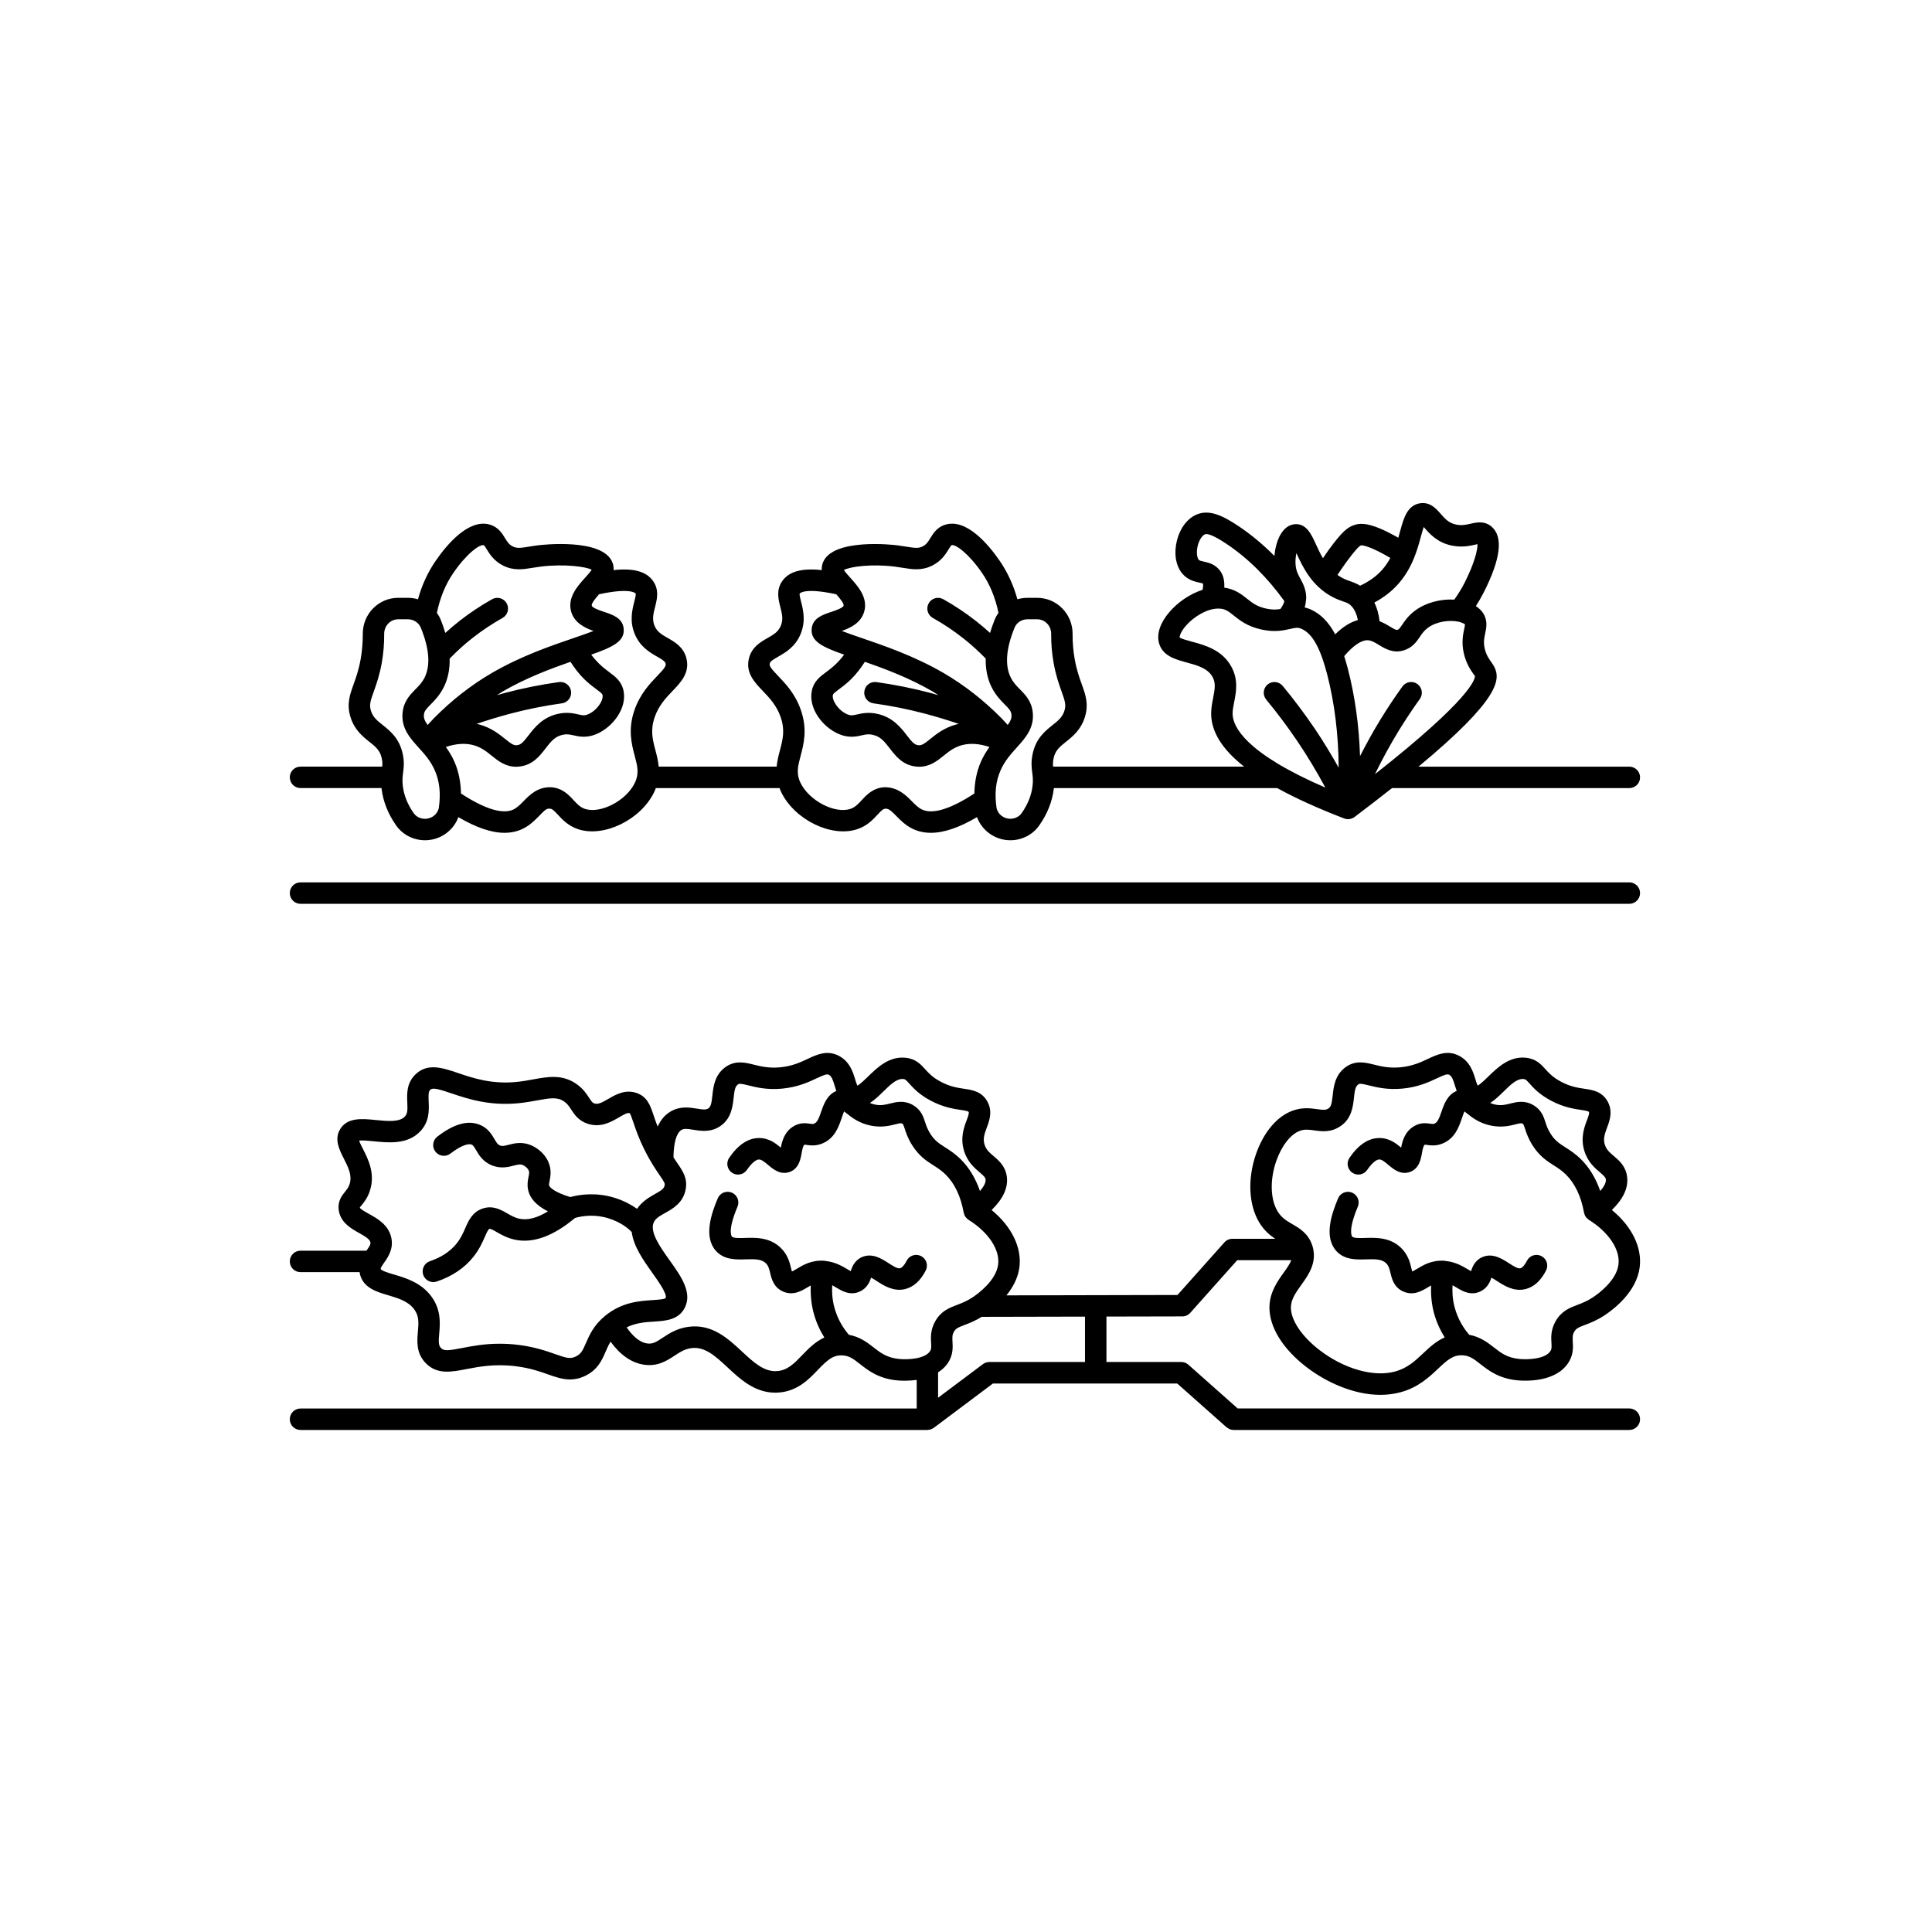
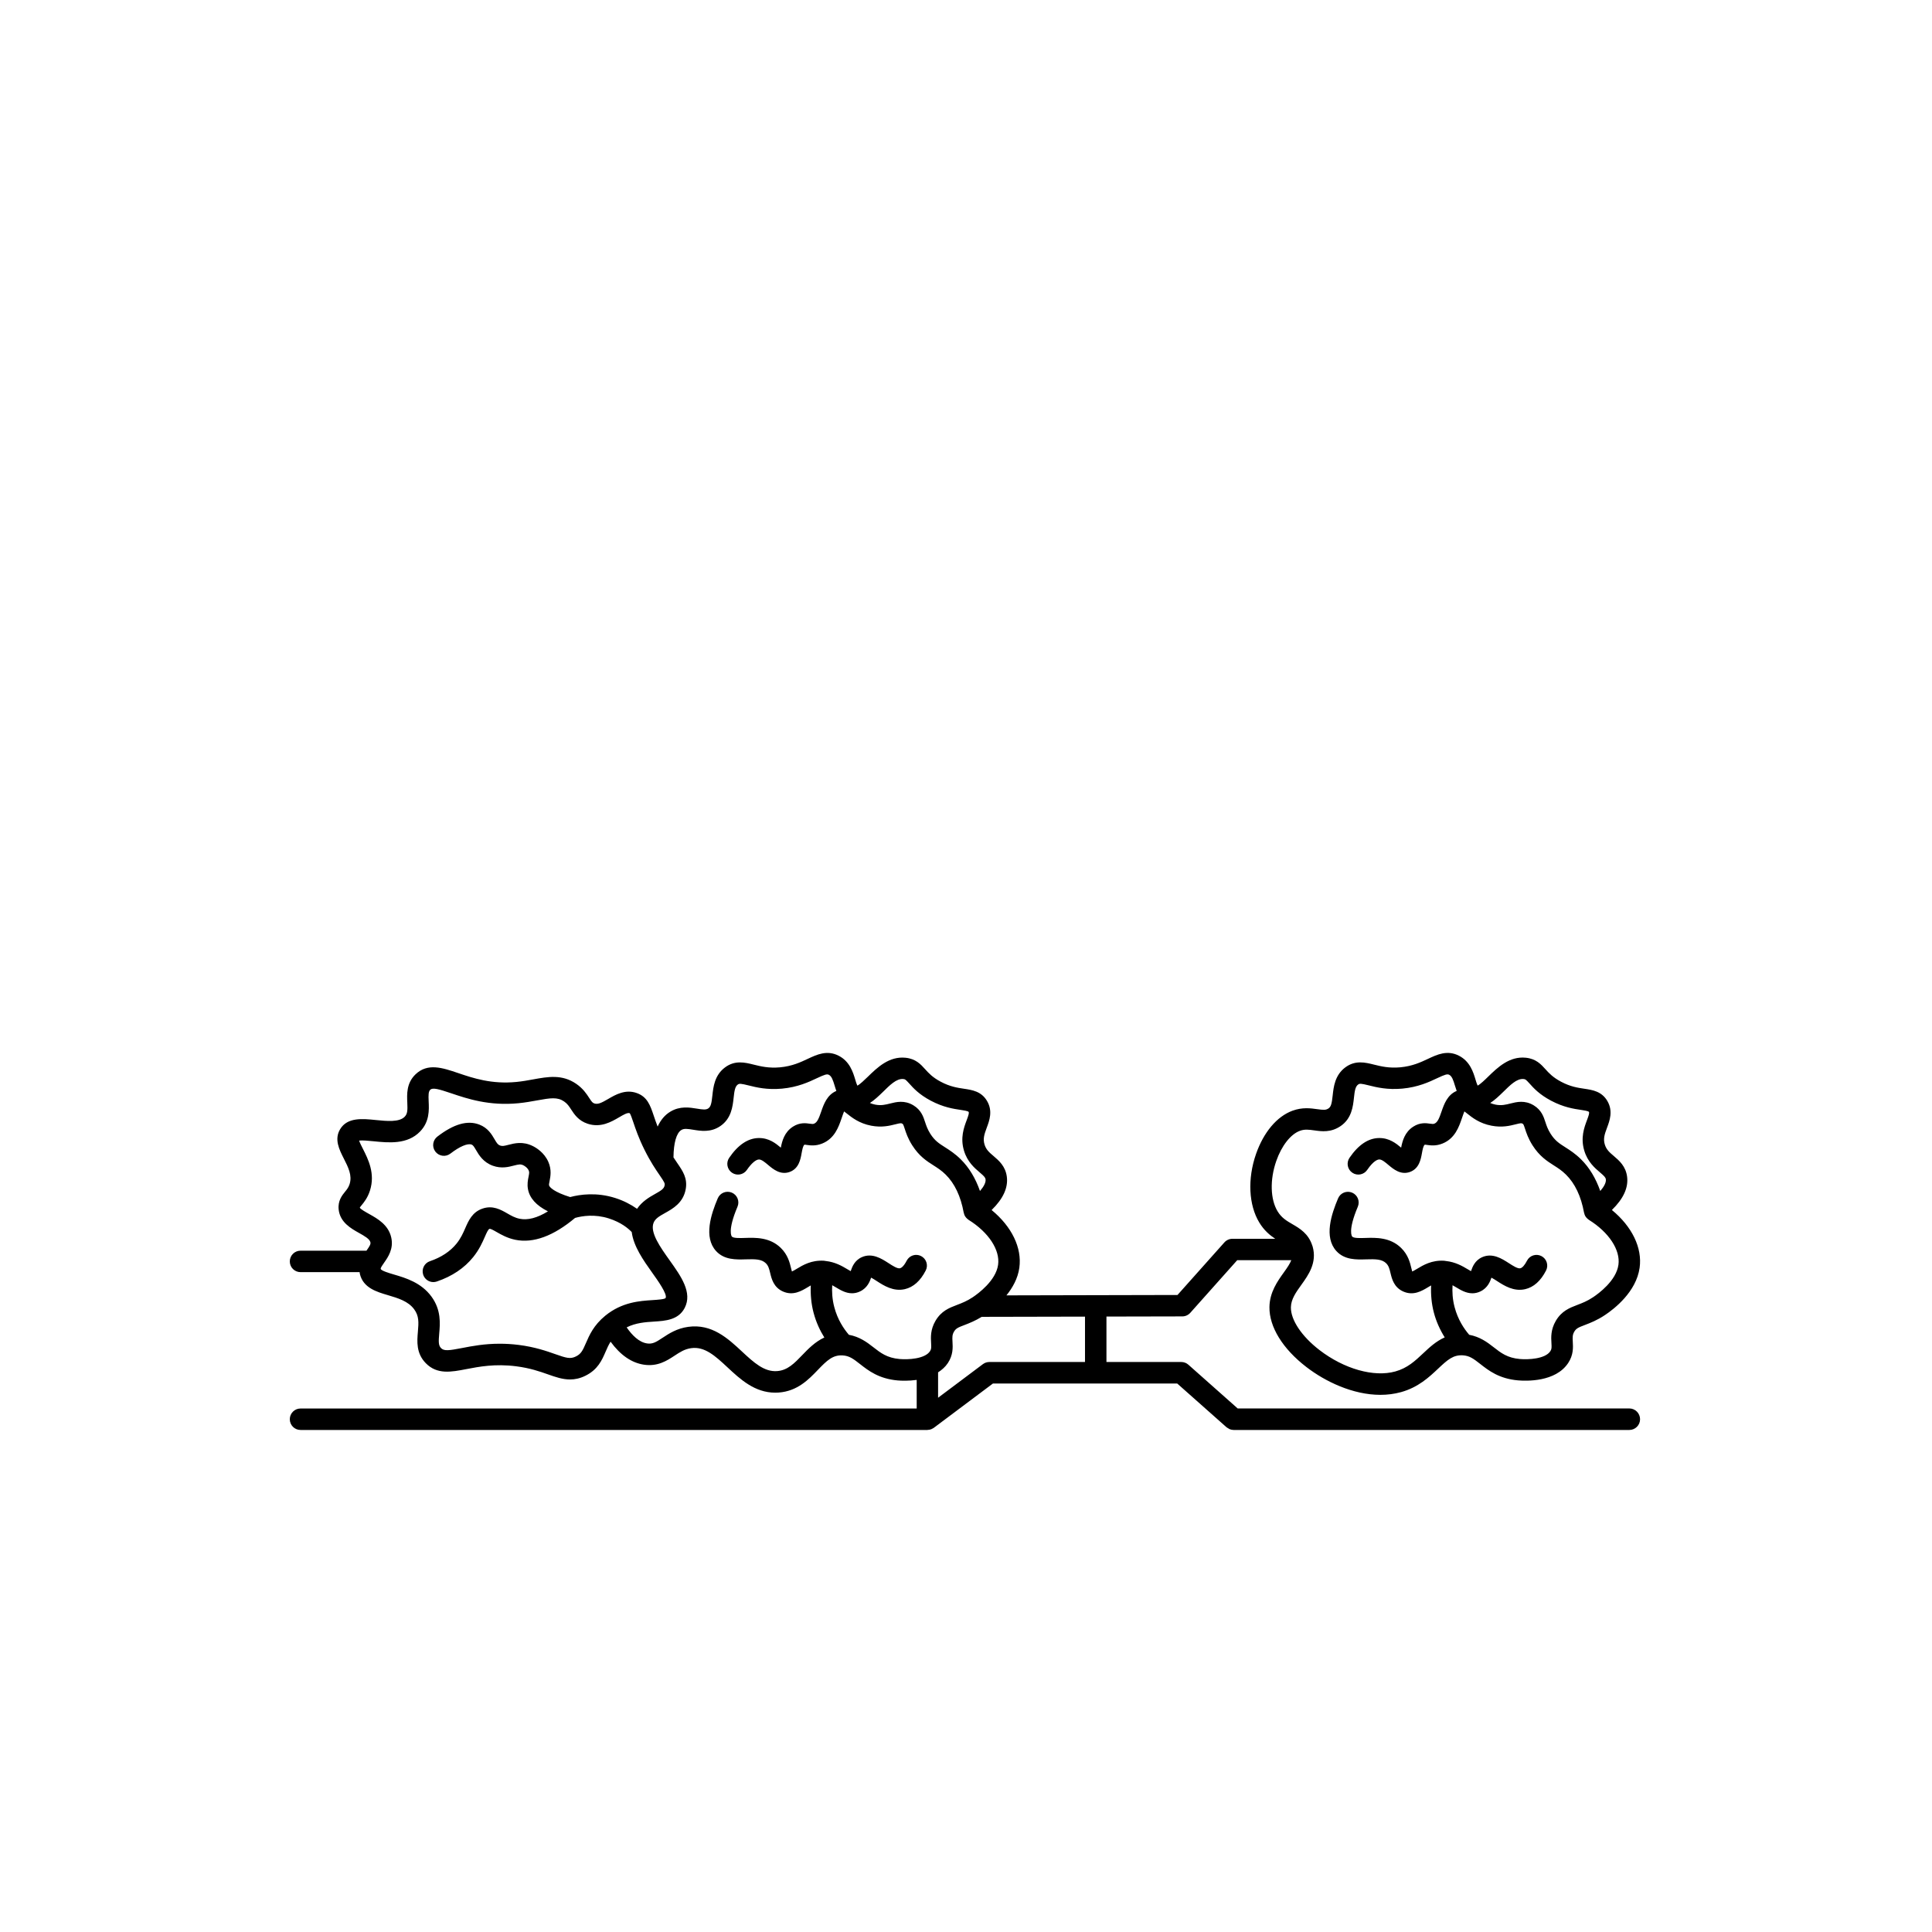
<svg xmlns="http://www.w3.org/2000/svg" width="500" zoomAndPan="magnify" viewBox="0 0 375 375" height="500" preserveAspectRatio="xMidYMid meet" version="1.0">
  <defs>
    <clipPath id="820c6e68ed">
-       <path d="M 56.25 97 L 318.75 97 L 318.75 164 L 56.25 164 Z M 56.25 97 " clip-rule="nonzero" />
-     </clipPath>
+       </clipPath>
    <clipPath id="94430f10c2">
-       <path d="M 56.25 171 L 318.75 171 L 318.75 176 L 56.25 176 Z M 56.25 171 " clip-rule="nonzero" />
-     </clipPath>
+       </clipPath>
    <clipPath id="02ee9e7f27">
      <path d="M 56.25 204 L 318.75 204 L 318.75 278 L 56.25 278 Z M 56.25 204 " clip-rule="nonzero" />
    </clipPath>
  </defs>
  <g clip-path="url(#820c6e68ed)">
    <path fill="#000000" d="M 58.328 152.965 L 74.051 152.965 C 74.055 153.008 74.055 153.043 74.062 153.09 C 74.363 155.574 75.316 157.98 76.906 160.242 C 78.164 162.023 80.254 163.094 82.496 163.094 C 85.441 163.094 88.012 161.234 88.969 158.605 C 92.41 160.629 95.383 161.648 97.918 161.648 C 99.242 161.648 100.445 161.375 101.543 160.832 C 102.871 160.172 103.801 159.227 104.621 158.395 C 105.629 157.371 106.066 156.863 106.691 156.965 C 107.152 156.973 107.426 157.207 108.285 158.137 C 109.125 159.047 110.277 160.297 112.199 160.941 C 117.207 162.617 124.387 159.121 126.977 153.742 C 127.105 153.48 127.195 153.223 127.293 152.969 L 151.312 152.969 C 151.41 153.223 151.5 153.48 151.629 153.742 C 154.219 159.121 161.398 162.621 166.406 160.941 C 168.328 160.297 169.48 159.047 170.32 158.137 C 171.176 157.211 171.453 156.973 171.914 156.965 C 171.922 156.965 171.93 156.965 171.938 156.965 C 172.52 156.965 172.992 157.383 173.984 158.395 C 174.805 159.227 175.734 160.172 177.066 160.832 C 178.16 161.375 179.363 161.648 180.688 161.648 C 183.223 161.648 186.195 160.629 189.637 158.605 C 190.594 161.234 193.164 163.094 196.105 163.094 C 198.348 163.094 200.441 162.027 201.699 160.242 C 203.289 157.98 204.246 155.578 204.543 153.09 C 204.551 153.047 204.547 153.012 204.555 152.969 L 247.91 152.969 C 251.48 154.938 255.793 156.898 260.891 158.859 C 260.891 158.859 260.895 158.859 260.895 158.859 C 260.898 158.863 260.906 158.863 260.91 158.867 C 260.957 158.887 261.008 158.879 261.055 158.895 C 261.094 158.906 261.121 158.934 261.16 158.945 C 261.316 158.984 261.48 159 261.641 159.004 C 261.645 159.004 261.652 159.008 261.656 159.008 C 261.691 159.008 261.73 158.992 261.766 158.988 C 261.93 158.98 262.09 158.965 262.242 158.918 C 262.262 158.914 262.273 158.906 262.289 158.902 C 262.352 158.887 262.402 158.848 262.461 158.824 C 262.465 158.824 262.465 158.82 262.469 158.82 C 262.57 158.777 262.672 158.746 262.766 158.684 C 262.77 158.68 262.773 158.676 262.777 158.672 C 262.809 158.652 262.832 158.633 262.859 158.613 C 262.875 158.602 262.895 158.598 262.906 158.586 C 265.574 156.57 267.996 154.703 270.188 152.969 L 316.254 152.969 C 317.402 152.969 318.336 152.035 318.336 150.887 C 318.336 149.738 317.402 148.805 316.254 148.805 L 275.332 148.805 C 291.027 135.766 291.301 131.93 290.043 129.441 C 289.914 129.188 289.715 128.887 289.465 128.527 C 289.012 127.891 288.449 127.098 288.172 125.844 C 287.906 124.621 288.086 123.801 288.277 122.926 C 288.496 121.902 288.805 120.496 287.906 119.062 C 287.559 118.504 287.062 118.039 286.469 117.645 C 287.02 116.777 287.535 115.891 287.996 114.98 C 291.273 108.523 291.801 104.246 289.559 102.266 C 288.16 101.027 286.586 101.391 285.438 101.656 C 284.527 101.859 283.672 102.055 282.523 101.797 C 281.164 101.488 280.422 100.637 279.637 99.734 C 278.762 98.734 277.574 97.371 275.602 97.688 C 273.129 98.098 272.441 100.625 271.777 103.066 C 271.664 103.488 271.539 103.93 271.41 104.379 C 271.215 104.27 271.004 104.141 270.824 104.043 C 266.211 101.504 264.32 101.516 263.172 101.812 C 261.559 102.23 260.434 103.277 257.941 106.676 C 257.543 107.215 257.172 107.797 256.785 108.355 C 256.242 107.438 255.809 106.496 255.414 105.633 C 254.52 103.68 253.52 101.48 251.188 101.762 C 248.816 102.066 247.613 105.051 247.355 107.902 C 245.168 105.691 242.832 103.746 240.359 102.094 C 237.266 100.027 234.703 98.855 232.289 99.859 C 230.492 100.609 229.055 102.484 228.449 104.883 C 227.82 107.348 228.191 109.734 229.426 111.262 C 230.492 112.578 231.859 112.875 232.762 113.078 C 233.016 113.129 233.395 113.215 233.473 113.258 C 233.477 113.266 233.625 113.574 233.414 114.484 C 230.863 115.305 228.539 116.984 227.012 118.758 C 225.215 120.844 224.484 122.98 224.949 124.773 C 225.609 127.305 228.125 127.984 230.344 128.59 C 232.344 129.133 234.414 129.695 235.348 131.383 C 235.996 132.555 235.816 133.695 235.473 135.453 C 235.277 136.434 235.082 137.449 235.086 138.559 C 235.109 142.043 237.223 145.445 241.48 148.801 L 204.41 148.801 C 204.363 148.289 204.363 147.82 204.508 147.156 C 204.844 145.629 205.707 144.941 206.898 143.988 C 208.199 142.949 209.82 141.66 210.586 139.152 C 211.344 136.656 210.711 134.879 209.969 132.816 C 209.504 131.527 208.977 130.066 208.605 127.965 C 208.316 126.367 208.176 124.719 208.191 123.07 C 208.203 121.172 207.48 119.391 206.156 118.059 C 204.867 116.758 203.145 116.039 201.309 116.039 L 199.43 116.039 C 198.754 116.039 198.098 116.141 197.477 116.32 C 196.719 113.562 195.547 111.031 193.977 108.762 C 191.828 105.656 187.605 100.625 183.523 101.828 C 181.883 102.309 181.133 103.539 180.582 104.438 C 180.141 105.16 179.824 105.68 179.09 106.055 C 178.27 106.469 177.562 106.375 175.887 106.102 C 175.359 106.016 174.793 105.926 174.164 105.844 C 173.648 105.777 161.578 104.344 159.719 109.215 C 159.531 109.711 159.48 110.191 159.508 110.656 C 155.508 110.23 153.059 110.953 151.77 112.879 C 150.633 114.582 151.09 116.379 151.461 117.824 C 151.785 119.102 152.066 120.203 151.57 121.426 C 151.105 122.582 150.285 123.098 148.98 123.844 C 147.602 124.629 145.891 125.605 145.355 127.852 C 144.703 130.609 146.477 132.457 148.039 134.09 C 149.309 135.414 150.746 136.91 151.535 139.215 C 152.406 141.77 151.93 143.559 151.383 145.641 C 151.121 146.625 150.855 147.676 150.746 148.801 L 127.855 148.801 C 127.75 147.676 127.484 146.625 127.223 145.641 C 126.672 143.559 126.199 141.77 127.07 139.215 C 127.859 136.91 129.293 135.41 130.566 134.09 C 132.129 132.457 133.902 130.609 133.25 127.852 C 132.715 125.605 131.004 124.629 129.625 123.844 C 128.32 123.102 127.5 122.582 127.035 121.426 C 126.539 120.203 126.82 119.102 127.145 117.824 C 127.516 116.379 127.973 114.582 126.832 112.879 C 125.547 110.953 123.098 110.23 119.098 110.656 C 119.125 110.188 119.078 109.711 118.887 109.207 C 117.031 104.336 104.957 105.777 104.445 105.84 C 103.816 105.918 103.246 106.012 102.719 106.098 C 101.043 106.375 100.328 106.469 99.516 106.055 C 98.777 105.68 98.461 105.16 98.02 104.438 C 97.469 103.539 96.719 102.309 95.078 101.828 C 91.004 100.633 86.777 105.656 84.621 108.77 C 83.055 111.031 81.883 113.562 81.129 116.32 C 80.504 116.141 79.848 116.039 79.176 116.039 L 77.293 116.039 C 75.461 116.039 73.738 116.758 72.445 118.059 C 71.121 119.391 70.402 121.172 70.414 123.074 C 70.426 124.723 70.285 126.367 70 127.965 C 69.621 130.066 69.098 131.527 68.633 132.816 C 67.895 134.879 67.258 136.66 68.02 139.152 C 68.781 141.66 70.402 142.953 71.703 143.988 C 72.898 144.941 73.758 145.629 74.094 147.156 C 74.238 147.82 74.238 148.285 74.191 148.801 L 58.328 148.801 C 57.18 148.801 56.25 149.734 56.25 150.883 C 56.25 152.031 57.18 152.965 58.328 152.965 Z M 266.875 150.27 C 268.316 147.324 269.883 144.449 271.59 141.676 C 272.848 139.637 274.191 137.617 275.586 135.672 C 276.258 134.738 276.047 133.438 275.113 132.766 C 274.18 132.094 272.883 132.309 272.211 133.242 C 270.754 135.266 269.352 137.371 268.047 139.492 C 266.594 141.848 265.246 144.281 263.98 146.762 C 263.789 140.852 263.008 135.191 261.629 129.852 C 261.398 128.961 261.156 128.141 260.91 127.359 C 262.672 125.266 264.309 124.176 265.566 124.277 C 266.258 124.336 266.902 124.727 267.645 125.18 C 268.824 125.898 270.438 126.891 272.492 126.227 C 274.195 125.684 274.969 124.535 275.59 123.613 C 276.027 122.961 276.406 122.402 277.172 121.84 C 278.883 120.582 281.367 120.34 282.934 120.641 C 283.91 120.828 284.312 121.16 284.355 121.188 C 284.367 121.316 284.277 121.73 284.211 122.035 C 283.988 123.066 283.648 124.625 284.109 126.734 C 284.57 128.812 285.508 130.137 286.066 130.93 C 286.172 131.082 286.293 131.219 286.281 131.184 C 286.332 131.836 285.492 135.613 266.875 150.27 Z M 275.793 104.16 C 275.953 103.562 276.152 102.828 276.344 102.289 C 276.398 102.352 276.453 102.414 276.504 102.469 C 277.465 103.574 278.922 105.246 281.602 105.855 C 283.676 106.324 285.293 105.957 286.367 105.711 C 286.496 105.68 286.641 105.648 286.777 105.617 C 286.836 106.68 286.164 109.395 284.285 113.094 C 283.711 114.238 283.02 115.328 282.281 116.383 C 279.59 116.227 276.746 116.988 274.711 118.484 C 273.363 119.473 272.66 120.52 272.145 121.285 C 271.633 122.043 271.512 122.172 271.227 122.262 C 271 122.328 270.523 122.059 269.812 121.625 C 269.234 121.273 268.559 120.883 267.777 120.582 C 267.621 119.219 267.281 118.012 266.77 116.949 C 268.547 115.996 270.102 114.809 271.375 113.375 C 274.129 110.277 275.09 106.742 275.793 104.16 Z M 261.293 109.141 C 262.84 107.031 263.797 105.949 264.211 105.844 C 264.207 105.84 265.285 105.746 268.812 107.691 C 269.137 107.871 269.496 108.078 269.863 108.297 C 269.43 109.094 268.918 109.879 268.262 110.613 C 267.133 111.883 265.688 112.902 263.988 113.684 C 263.312 113.258 262.672 113.02 262.086 112.82 C 261.602 112.648 261.145 112.492 260.578 112.195 C 260.23 112.012 259.906 111.812 259.605 111.594 C 260.164 110.766 260.715 109.93 261.293 109.141 Z M 251.629 107.355 C 251.629 107.359 251.633 107.363 251.633 107.367 C 252.793 109.898 254.547 113.727 258.648 115.879 C 259.492 116.32 260.18 116.559 260.734 116.75 C 261.457 117 261.785 117.113 262.234 117.559 C 262.898 118.215 263.328 119.164 263.555 120.355 C 262.082 120.762 260.629 121.68 259.16 123.117 C 257.863 120.699 256.312 119.137 254.344 118.262 C 253.957 118.09 253.602 118 253.246 117.91 C 253.379 117.43 253.465 116.949 253.496 116.469 C 253.5 116.441 253.5 116.418 253.504 116.395 C 253.508 116.289 253.535 116.188 253.535 116.086 C 253.539 114.414 252.906 113.254 252.398 112.32 C 251.969 111.535 251.598 110.852 251.484 109.746 C 251.398 108.914 251.48 108.066 251.629 107.355 Z M 232.664 108.645 C 232.34 108.246 232.168 107.148 232.484 105.906 C 232.754 104.84 233.328 103.938 233.887 103.707 C 234.207 103.57 235.172 103.633 238.055 105.559 C 242.246 108.359 246.016 112.113 249.297 116.68 C 249.176 117.164 248.91 117.676 248.52 118.211 C 247.758 118.336 246.926 118.383 245.773 118.129 C 243.965 117.738 243.066 117.02 242.027 116.191 C 240.934 115.316 239.676 114.348 237.629 114.059 C 237.707 112.746 237.457 111.617 236.781 110.734 C 235.828 109.484 234.516 109.195 233.652 109.008 C 233 108.863 232.789 108.797 232.664 108.645 Z M 238.988 129.371 C 237.207 126.141 233.871 125.23 231.434 124.57 C 230.543 124.328 229.203 123.965 228.977 123.727 C 228.93 123.488 229.195 122.547 230.316 121.309 C 231.75 119.723 234.227 118.125 236.469 118.125 C 236.629 118.125 236.785 118.133 236.945 118.148 C 237.902 118.254 238.43 118.645 239.434 119.445 C 240.633 120.406 242.129 121.602 244.887 122.199 C 247.441 122.754 249.164 122.359 250.418 122.074 C 251.543 121.816 251.934 121.75 252.645 122.066 C 254.734 122.996 256.258 125.719 257.602 130.898 C 259.062 136.562 259.793 142.633 259.836 149 C 258.383 146.43 256.863 143.898 255.215 141.461 C 253.27 138.594 251.172 135.793 248.973 133.133 C 248.238 132.25 246.93 132.125 246.043 132.855 C 245.16 133.59 245.039 134.902 245.77 135.789 C 247.883 138.344 249.902 141.039 251.77 143.797 C 253.75 146.715 255.574 149.762 257.254 152.875 C 241.789 146.176 239.266 141.09 239.246 138.531 C 239.242 137.84 239.395 137.07 239.555 136.254 C 239.934 134.324 240.402 131.93 238.988 129.371 Z M 110.73 128.457 C 111.535 129.699 112.414 130.867 113.453 131.871 C 114.363 132.75 115.16 133.34 115.801 133.816 C 116.715 134.5 116.898 134.672 116.949 134.898 C 117.176 135.945 115.844 137.957 114.117 138.656 C 113.43 138.938 113.082 138.859 112.254 138.668 C 111.332 138.457 110.066 138.172 108.34 138.551 C 105.297 139.211 103.734 141.246 102.59 142.73 C 101.598 144.02 101.121 144.555 100.375 144.641 C 99.719 144.719 99.234 144.387 98.047 143.43 C 96.844 142.465 95.348 141.262 93.004 140.613 C 92.836 140.57 92.668 140.543 92.5 140.508 C 94.66 139.77 96.883 139.094 99.105 138.508 C 102.371 137.645 105.727 136.977 109.062 136.516 C 110.203 136.359 111 135.309 110.84 134.168 C 110.684 133.035 109.629 132.227 108.496 132.391 C 104.988 132.875 101.477 133.582 98.047 134.484 C 97.52 134.625 96.992 134.785 96.461 134.934 C 96.836 134.699 97.199 134.434 97.582 134.211 C 102.07 131.602 106.844 129.812 110.73 128.457 Z M 167.871 128.457 C 171.762 129.812 176.535 131.602 181.027 134.215 C 181.41 134.438 181.773 134.703 182.148 134.938 C 181.621 134.789 181.09 134.629 180.562 134.488 C 177.133 133.586 173.617 132.883 170.113 132.395 C 168.949 132.234 167.922 133.039 167.77 134.176 C 167.609 135.312 168.406 136.363 169.547 136.52 C 172.883 136.98 176.238 137.648 179.504 138.512 C 181.727 139.098 183.949 139.773 186.109 140.512 C 185.941 140.547 185.773 140.574 185.605 140.617 C 183.262 141.262 181.762 142.465 180.562 143.434 C 179.371 144.395 178.898 144.723 178.234 144.645 C 177.488 144.559 177.008 144.023 176.02 142.734 C 174.875 141.25 173.312 139.215 170.273 138.555 C 168.539 138.176 167.281 138.465 166.355 138.672 C 165.527 138.859 165.18 138.941 164.492 138.66 C 162.766 137.961 161.434 135.949 161.66 134.902 C 161.711 134.672 161.895 134.504 162.809 133.82 C 163.449 133.344 164.246 132.754 165.152 131.875 C 166.191 130.867 167.07 129.699 167.871 128.457 Z M 201.312 120.203 C 202.027 120.203 202.703 120.484 203.207 120.992 C 203.746 121.531 204.035 122.258 204.031 123.039 C 204.016 124.941 204.176 126.848 204.512 128.699 C 204.949 131.141 205.562 132.848 206.055 134.223 C 206.73 136.109 206.949 136.82 206.609 137.938 C 206.219 139.207 205.418 139.844 204.312 140.73 C 202.879 141.871 201.094 143.289 200.449 146.266 C 200.09 147.891 200.234 148.996 200.359 149.973 C 200.457 150.73 200.551 151.449 200.414 152.586 C 200.195 154.383 199.484 156.148 198.297 157.836 C 197.82 158.516 197 158.922 196.105 158.922 C 194.75 158.922 193.594 157.965 193.414 156.695 C 193.035 153.973 193.285 151.645 194.184 149.578 C 194.988 147.715 196.188 146.387 197.344 145.105 C 199.02 143.246 200.75 141.328 200.465 138.344 C 200.254 136.105 198.996 134.832 197.984 133.812 C 197.309 133.133 196.672 132.484 196.18 131.492 C 195.016 129.137 195.27 125.879 196.934 121.809 C 197.328 120.848 198.332 120.199 199.43 120.199 L 201.312 120.199 Z M 173.652 109.977 C 174.223 110.047 174.742 110.133 175.219 110.211 C 177.113 110.516 178.906 110.809 180.973 109.766 C 182.758 108.859 183.586 107.508 184.133 106.609 C 184.297 106.344 184.57 105.895 184.699 105.82 C 185.441 105.598 187.957 107.371 190.566 111.137 C 192.141 113.414 193.211 116.051 193.801 118.953 C 193.527 119.352 193.273 119.77 193.086 120.234 C 192.715 121.133 192.426 122 192.172 122.852 C 191.297 122.059 190.398 121.293 189.477 120.57 C 187.473 118.996 185.324 117.559 183.09 116.305 C 182.094 115.742 180.82 116.098 180.258 117.102 C 179.695 118.105 180.055 119.375 181.055 119.938 C 183.102 121.086 185.074 122.398 186.91 123.844 C 188.469 125.066 189.938 126.41 191.328 127.828 C 191.281 129.859 191.645 131.707 192.449 133.336 C 193.242 134.938 194.23 135.938 195.027 136.742 C 195.953 137.676 196.258 138.039 196.324 138.738 C 196.391 139.414 196.121 140.004 195.598 140.715 C 195.234 140.324 194.883 139.918 194.512 139.543 C 194.461 139.484 194.414 139.43 194.355 139.375 C 190.945 135.93 187.184 132.98 183.121 130.613 C 177.473 127.332 171.555 125.309 167.23 123.832 C 165.969 123.398 164.535 122.91 163.398 122.469 C 165.082 121.871 167.133 120.906 167.754 118.676 C 168.496 115.977 166.508 113.77 165.055 112.156 C 164.648 111.703 164.074 111.066 163.797 110.641 C 165.039 109.961 169.227 109.426 173.652 109.977 Z M 151.043 131.211 C 149.715 129.824 149.289 129.285 149.402 128.816 C 149.508 128.375 149.961 128.078 151.039 127.461 C 152.457 126.652 154.402 125.547 155.43 122.988 C 156.43 120.496 155.887 118.359 155.492 116.801 C 155.359 116.297 155.121 115.359 155.227 115.195 C 155.238 115.184 156.129 114.008 162.32 115.348 C 162.996 116.113 163.855 117.148 163.738 117.566 C 163.613 118.02 162.055 118.535 161.305 118.785 C 159.727 119.309 157.762 119.957 157.551 121.992 C 157.297 124.461 159.586 125.574 163.844 127.07 C 163.359 127.723 162.832 128.324 162.258 128.879 C 161.539 129.57 160.891 130.051 160.316 130.48 C 159.164 131.336 157.973 132.223 157.586 134.02 C 156.832 137.504 159.734 141.223 162.918 142.516 C 164.812 143.289 166.234 142.965 167.27 142.73 C 168.008 142.562 168.543 142.438 169.379 142.625 C 170.859 142.945 171.609 143.84 172.715 145.277 C 173.812 146.707 175.18 148.484 177.742 148.781 C 177.98 148.812 178.211 148.824 178.434 148.824 C 180.5 148.824 181.906 147.691 183.16 146.684 C 184.199 145.848 185.188 145.055 186.695 144.637 C 188.293 144.203 190.094 144.336 192.055 144.992 C 191.441 145.848 190.848 146.801 190.359 147.93 C 189.559 149.785 189.168 151.832 189.121 154.016 C 184.504 157.047 180.969 158.133 178.91 157.105 C 178.203 156.754 177.59 156.133 176.941 155.473 C 175.75 154.262 174.262 152.848 171.82 152.801 C 169.527 152.852 168.219 154.273 167.258 155.312 C 166.578 156.051 165.988 156.691 165.082 156.996 C 162.047 158.016 157.047 155.418 155.371 151.938 C 154.496 150.117 154.875 148.688 155.398 146.711 C 156 144.441 156.746 141.617 155.465 137.871 C 154.383 134.695 152.453 132.68 151.043 131.211 Z M 123.375 115.195 C 123.48 115.355 123.242 116.293 123.113 116.797 C 122.719 118.359 122.172 120.496 123.172 122.984 C 124.203 125.543 126.145 126.652 127.562 127.461 C 128.645 128.078 129.094 128.375 129.199 128.816 C 129.312 129.285 128.891 129.824 127.562 131.211 C 126.152 132.68 124.223 134.695 123.133 137.875 C 121.852 141.617 122.598 144.441 123.199 146.711 C 123.723 148.688 124.102 150.121 123.227 151.941 C 121.555 155.418 116.566 158.016 113.516 156.996 C 112.609 156.691 112.02 156.055 111.336 155.312 C 110.379 154.273 109.066 152.852 106.777 152.801 C 104.297 152.801 102.848 154.262 101.656 155.473 C 101.008 156.133 100.398 156.754 99.691 157.105 C 97.625 158.129 94.094 157.047 89.477 154.016 C 89.434 151.832 89.039 149.785 88.238 147.93 C 87.75 146.801 87.156 145.844 86.543 144.988 C 88.504 144.332 90.301 144.199 91.902 144.637 C 93.414 145.055 94.398 145.848 95.438 146.684 C 96.695 147.691 98.102 148.824 100.164 148.824 C 100.387 148.824 100.617 148.812 100.855 148.781 C 103.418 148.484 104.789 146.707 105.887 145.277 C 106.988 143.84 107.738 142.945 109.219 142.625 C 110.055 142.441 110.59 142.566 111.328 142.73 C 112.363 142.961 113.785 143.289 115.684 142.516 C 118.863 141.227 121.77 137.504 121.016 134.02 C 120.621 132.223 119.434 131.336 118.281 130.48 C 117.711 130.051 117.062 129.57 116.344 128.875 C 115.773 128.324 115.242 127.719 114.758 127.07 C 119.016 125.57 121.305 124.457 121.051 121.992 C 120.84 119.953 118.879 119.305 117.301 118.781 C 116.551 118.531 114.988 118.016 114.863 117.566 C 114.746 117.148 115.609 116.109 116.281 115.344 C 122.477 114.008 123.363 115.18 123.375 115.195 Z M 88.043 111.133 C 90.648 107.371 93.148 105.582 93.922 105.832 C 94.035 105.898 94.309 106.344 94.469 106.609 C 95.02 107.508 95.844 108.859 97.633 109.77 C 99.695 110.812 101.492 110.52 103.387 110.211 C 103.863 110.133 104.383 110.047 104.953 109.977 C 109.508 109.41 113.824 109.996 114.844 110.586 C 114.586 111.008 113.977 111.684 113.547 112.16 C 112.098 113.77 110.109 115.977 110.852 118.676 C 111.469 120.906 113.523 121.871 115.207 122.469 C 114.07 122.914 112.641 123.402 111.371 123.836 C 107.051 125.309 101.129 127.332 95.484 130.617 C 91.418 132.984 87.66 135.93 84.25 139.379 C 84.191 139.434 84.145 139.488 84.094 139.543 C 83.723 139.922 83.371 140.328 83.008 140.715 C 82.484 140.008 82.215 139.414 82.281 138.742 C 82.348 138.043 82.652 137.68 83.578 136.746 C 84.375 135.941 85.363 134.941 86.156 133.34 C 86.961 131.711 87.324 129.863 87.277 127.832 C 88.664 126.414 90.137 125.066 91.695 123.844 C 93.531 122.402 95.504 121.09 97.551 119.938 C 98.551 119.375 98.906 118.105 98.344 117.105 C 97.781 116.102 96.512 115.746 95.516 116.309 C 93.281 117.562 91.133 118.996 89.129 120.57 C 88.207 121.293 87.309 122.059 86.43 122.852 C 86.176 122 85.887 121.137 85.52 120.234 C 85.332 119.773 85.078 119.352 84.801 118.957 C 85.395 116.051 86.465 113.414 88.043 111.133 Z M 71.992 137.938 C 71.656 136.82 71.867 136.113 72.551 134.223 C 73.039 132.852 73.652 131.145 74.094 128.703 C 74.426 126.848 74.586 124.945 74.57 123.043 C 74.566 122.262 74.859 121.535 75.395 120.996 C 75.898 120.484 76.574 120.203 77.293 120.203 L 79.172 120.203 C 80.27 120.203 81.273 120.852 81.668 121.812 C 83.332 125.887 83.586 129.145 82.422 131.496 C 81.934 132.488 81.293 133.137 80.617 133.816 C 79.609 134.84 78.348 136.113 78.137 138.348 C 77.852 141.332 79.582 143.254 81.258 145.109 C 82.418 146.395 83.613 147.719 84.418 149.586 C 85.316 151.652 85.566 153.98 85.188 156.699 C 85.012 157.969 83.852 158.93 82.492 158.93 C 81.602 158.93 80.785 158.523 80.305 157.844 C 79.121 156.152 78.406 154.387 78.191 152.594 C 78.055 151.457 78.148 150.738 78.242 149.977 C 78.367 149 78.512 147.895 78.156 146.273 C 77.504 143.297 75.723 141.879 74.293 140.734 C 73.188 139.848 72.383 139.211 71.992 137.938 Z M 71.992 137.938 " fill-opacity="1" fill-rule="nonzero" />
  </g>
  <g clip-path="url(#94430f10c2)">
-     <path fill="#000000" d="M 316.254 171.266 L 58.328 171.266 C 57.18 171.266 56.25 172.199 56.25 173.348 C 56.25 174.496 57.18 175.43 58.328 175.43 L 316.254 175.43 C 317.402 175.43 318.336 174.496 318.336 173.348 C 318.336 172.199 317.402 171.266 316.254 171.266 Z M 316.254 171.266 " fill-opacity="1" fill-rule="nonzero" />
-   </g>
+     </g>
  <g clip-path="url(#02ee9e7f27)">
    <path fill="#000000" d="M 316.254 273.379 L 240.234 273.379 L 230.664 264.887 C 230.285 264.547 229.793 264.363 229.285 264.363 L 214.762 264.363 L 214.762 255.543 L 229.488 255.512 C 230.078 255.512 230.641 255.258 231.035 254.816 L 240.141 244.605 L 250.637 244.605 C 250.375 245.277 249.887 246.012 249.199 246.965 C 247.965 248.684 246.434 250.82 246.398 253.711 C 246.355 257.559 248.961 261.793 253.559 265.332 C 257.234 268.164 262.594 270.738 267.93 270.738 C 269.273 270.738 270.621 270.574 271.938 270.211 C 275.297 269.277 277.414 267.281 279.113 265.68 C 281.012 263.887 282.066 262.969 283.93 263.066 C 285.223 263.148 285.98 263.699 287.32 264.75 C 288.941 266.02 290.957 267.602 294.645 267.93 C 296.293 268.07 301.914 268.262 304.371 264.578 C 305.426 262.996 305.34 261.516 305.277 260.438 C 305.227 259.535 305.219 259.078 305.566 258.48 C 305.938 257.844 306.363 257.656 307.641 257.172 C 308.684 256.773 309.984 256.277 311.523 255.25 C 313.328 254.051 317.598 250.75 318.25 246.07 C 318.793 242.188 316.762 238.059 312.867 234.859 C 315.117 232.656 316.09 230.527 315.82 228.402 C 315.562 226.363 314.277 225.266 313.246 224.387 C 312.434 223.699 311.797 223.156 311.492 222.152 C 311.156 221.043 311.438 220.188 311.926 218.883 C 312.434 217.523 313.129 215.66 311.992 213.711 C 310.895 211.824 309.102 211.559 307.52 211.324 C 306.254 211.137 304.82 210.926 303.008 209.965 C 301.395 209.109 300.637 208.273 299.973 207.535 C 299.117 206.586 298.148 205.508 296.168 205.305 C 292.977 204.973 290.684 207.195 288.844 208.984 C 288.254 209.562 287.301 210.488 286.805 210.715 C 286.668 210.445 286.508 209.91 286.395 209.539 C 285.973 208.137 285.332 206.016 283.188 204.918 C 280.93 203.754 278.938 204.691 277.188 205.516 C 275.766 206.184 274.152 206.945 271.797 207.164 C 269.609 207.363 268.066 206.98 266.711 206.645 C 264.992 206.215 263.047 205.734 261.105 207.191 C 259.102 208.695 258.852 210.965 258.672 212.625 C 258.508 214.102 258.383 214.785 257.879 215.133 C 257.363 215.488 256.918 215.461 255.676 215.289 C 254.391 215.109 252.793 214.887 250.867 215.59 C 247.852 216.699 245.273 219.758 243.797 223.98 C 242.117 228.789 242.359 233.887 244.426 237.289 C 245.359 238.828 246.469 239.75 247.52 240.449 L 239.211 240.449 C 238.617 240.449 238.051 240.703 237.656 241.145 L 228.551 251.355 L 195.348 251.43 C 196.539 249.953 197.562 248.16 197.852 246.074 C 198.395 242.188 196.367 238.062 192.473 234.867 C 194.727 232.66 195.695 230.531 195.426 228.406 C 195.164 226.367 193.883 225.27 192.852 224.391 C 192.039 223.703 191.402 223.16 191.098 222.156 C 190.762 221.047 191.043 220.191 191.527 218.887 C 192.035 217.527 192.734 215.664 191.594 213.715 C 190.496 211.828 188.703 211.562 187.125 211.328 C 185.859 211.141 184.422 210.93 182.609 209.969 C 180.996 209.117 180.242 208.277 179.574 207.539 C 178.723 206.59 177.754 205.512 175.773 205.309 C 172.578 204.977 170.285 207.203 168.449 208.992 C 167.855 209.566 166.906 210.492 166.41 210.723 C 166.273 210.449 166.109 209.918 166 209.539 C 165.578 208.141 164.938 206.02 162.793 204.922 C 160.535 203.758 158.547 204.695 156.789 205.52 C 155.367 206.188 153.754 206.949 151.402 207.168 C 149.223 207.367 147.672 206.984 146.312 206.648 C 144.598 206.219 142.648 205.738 140.711 207.195 C 138.703 208.699 138.453 210.969 138.273 212.629 C 138.113 214.105 137.988 214.793 137.48 215.141 C 137.039 215.438 136.473 215.387 135.266 215.184 C 133.883 214.957 131.984 214.641 130.117 215.77 C 129.043 216.414 128.23 217.391 127.648 218.672 C 127.328 217.859 127.09 217.152 126.879 216.523 C 126.223 214.574 125.652 212.891 123.598 212.16 C 121.383 211.371 119.465 212.48 118.07 213.297 C 116.75 214.066 116.062 214.402 115.379 214.184 C 115.008 214.062 114.867 213.883 114.363 213.109 C 113.859 212.332 113.164 211.27 111.824 210.355 C 109.086 208.488 106.359 208.988 103.473 209.512 C 102.453 209.699 101.398 209.891 100.246 210.004 C 95.414 210.48 91.82 209.262 88.926 208.281 C 85.875 207.246 82.988 206.277 80.645 208.535 C 78.879 210.234 78.984 212.406 79.055 213.992 C 79.125 215.512 79.098 216.188 78.551 216.754 C 77.488 217.852 75.07 217.609 72.945 217.395 C 70.355 217.133 67.422 216.836 66.023 219.172 C 64.84 221.137 65.848 223.129 66.738 224.887 C 67.59 226.562 68.391 228.145 67.859 229.828 C 67.652 230.48 67.355 230.844 66.977 231.309 C 66.41 232.008 65.547 233.062 65.734 234.77 C 66.008 237.254 68.133 238.445 69.688 239.316 C 70.746 239.91 71.746 240.473 71.895 241.125 C 71.973 241.484 71.789 241.82 71.16 242.715 C 71.152 242.727 71.141 242.746 71.129 242.758 L 58.328 242.758 C 57.18 242.758 56.25 243.691 56.25 244.84 C 56.25 245.988 57.18 246.922 58.328 246.922 L 69.801 246.922 C 69.816 247.043 69.824 247.16 69.855 247.285 C 70.508 249.98 73.078 250.738 75.348 251.406 C 77.262 251.973 79.242 252.559 80.398 254.145 C 81.328 255.422 81.277 256.621 81.113 258.477 C 80.953 260.336 80.75 262.648 82.633 264.582 C 84.832 266.844 87.586 266.312 90.508 265.746 C 92.984 265.27 96.062 264.672 100.184 265.195 C 102.895 265.543 104.742 266.195 106.379 266.77 C 107.801 267.27 109.172 267.754 110.645 267.754 C 111.578 267.754 112.555 267.559 113.605 267.043 C 116.035 265.855 116.836 264.008 117.543 262.371 C 117.832 261.703 118.113 261.055 118.516 260.422 C 120.402 263.008 122.562 264.516 124.973 264.883 C 127.641 265.289 129.465 264.102 130.918 263.145 C 131.973 262.453 132.879 261.852 134.164 261.676 C 136.781 261.309 138.844 263.199 141.195 265.391 C 143.68 267.707 146.48 270.316 150.477 270.316 C 150.691 270.316 150.91 270.309 151.133 270.293 C 154.77 270.035 156.969 267.75 158.734 265.91 C 160.543 264.027 161.652 262.98 163.539 263.082 C 164.832 263.16 165.59 263.711 166.93 264.766 C 168.551 266.035 170.566 267.617 174.254 267.945 C 174.953 268.004 176.359 268.055 177.93 267.84 L 177.93 273.391 L 58.328 273.391 C 57.18 273.391 56.25 274.324 56.25 275.473 C 56.25 276.621 57.18 277.555 58.328 277.555 L 180.004 277.555 C 180.027 277.555 180.047 277.543 180.066 277.543 C 180.312 277.535 180.555 277.492 180.785 277.398 C 180.824 277.379 180.855 277.355 180.895 277.336 C 181.016 277.277 181.141 277.223 181.25 277.141 L 192.727 268.539 L 228.496 268.539 L 238.07 277.031 C 238.168 277.117 238.285 277.16 238.391 277.227 C 238.488 277.285 238.574 277.359 238.68 277.402 C 238.93 277.5 239.188 277.555 239.445 277.555 L 316.254 277.555 C 317.402 277.555 318.336 276.625 318.336 275.473 C 318.336 274.324 317.402 273.379 316.254 273.379 Z M 295.742 209.441 C 296.074 209.477 296.152 209.504 296.883 210.312 C 297.691 211.215 298.797 212.441 301.066 213.645 C 303.508 214.934 305.477 215.227 306.914 215.438 C 307.434 215.516 308.227 215.633 308.402 215.809 C 308.527 216.016 308.395 216.457 308.031 217.422 C 307.492 218.867 306.754 220.844 307.512 223.355 C 308.172 225.531 309.547 226.703 310.551 227.559 C 311.406 228.289 311.648 228.539 311.695 228.922 C 311.77 229.5 311.375 230.289 310.613 231.176 C 309.746 228.715 308.512 226.633 306.863 225.008 C 305.75 223.91 304.723 223.258 303.82 222.68 C 302.66 221.945 301.828 221.41 300.973 220.066 C 300.41 219.172 300.176 218.469 299.957 217.789 C 299.621 216.754 299.203 215.465 297.695 214.547 C 295.953 213.488 294.348 213.895 293.168 214.191 C 292.281 214.414 291.449 214.633 290.289 214.41 C 289.895 214.332 289.562 214.219 289.25 214.09 C 290.148 213.512 290.973 212.723 291.746 211.969 C 293.086 210.66 294.402 209.293 295.742 209.441 Z M 247.723 225.352 C 248.754 222.395 250.512 220.148 252.301 219.496 C 252.758 219.324 253.191 219.266 253.629 219.266 C 254.094 219.266 254.566 219.332 255.098 219.406 C 256.539 219.609 258.336 219.859 260.23 218.559 C 262.359 217.094 262.617 214.77 262.801 213.074 C 262.945 211.746 263.062 210.914 263.602 210.516 C 263.906 210.277 264.207 210.305 265.703 210.676 C 267.219 211.055 269.301 211.562 272.18 211.301 C 275.258 211.016 277.398 210.012 278.953 209.277 C 280.531 208.539 280.918 208.43 281.289 208.617 C 281.82 208.891 282.07 209.602 282.41 210.738 C 282.508 211.055 282.613 211.398 282.742 211.746 C 280.938 212.492 280.285 214.34 279.809 215.723 C 279.359 217.035 279.043 217.848 278.426 218.094 C 278.203 218.184 278.062 218.176 277.574 218.105 C 276.852 217.996 275.645 217.824 274.324 218.676 C 272.648 219.746 272.207 221.473 271.961 222.754 C 270.984 221.938 269.652 220.863 267.668 220.891 C 265.594 220.914 263.664 222.203 261.938 224.727 C 261.289 225.676 261.531 226.973 262.48 227.621 C 263.426 228.273 264.723 228.027 265.371 227.082 C 266.617 225.262 267.426 225.055 267.719 225.051 C 267.719 225.051 267.727 225.051 267.727 225.051 C 268.234 225.051 268.883 225.598 269.504 226.125 C 270.453 226.922 271.887 228.129 273.688 227.469 C 275.457 226.816 275.777 225.035 275.992 223.859 C 276.117 223.164 276.258 222.383 276.547 222.184 C 276.605 222.164 276.832 222.207 276.988 222.23 C 277.668 222.324 278.695 222.477 279.973 221.965 C 282.406 220.992 283.18 218.73 283.746 217.078 C 283.898 216.637 284.113 216.012 284.238 215.723 C 284.402 215.84 284.609 216.004 284.777 216.141 C 285.734 216.906 287.176 218.059 289.516 218.5 C 291.566 218.891 293.086 218.508 294.188 218.23 C 295.184 217.977 295.324 217.98 295.527 218.105 C 295.684 218.199 295.723 218.223 296.004 219.082 C 296.262 219.875 296.613 220.961 297.457 222.297 C 298.812 224.43 300.285 225.367 301.586 226.199 C 302.387 226.707 303.145 227.188 303.941 227.977 C 305.699 229.703 306.883 232.195 307.461 235.383 C 307.465 235.406 307.48 235.426 307.488 235.453 C 307.535 235.668 307.602 235.879 307.715 236.066 C 307.723 236.078 307.73 236.082 307.734 236.094 C 307.84 236.266 307.977 236.414 308.129 236.551 C 308.172 236.59 308.215 236.625 308.266 236.66 C 308.316 236.699 308.355 236.746 308.41 236.777 C 312.289 239.191 314.539 242.613 314.137 245.496 C 313.707 248.586 310.27 251.09 309.223 251.785 C 308.074 252.555 307.102 252.922 306.164 253.281 C 304.664 253.855 303.113 254.445 301.98 256.379 C 300.98 258.094 301.066 259.59 301.133 260.684 C 301.184 261.551 301.188 261.871 300.918 262.27 C 299.906 263.789 296.621 263.922 295.016 263.785 C 292.559 263.57 291.328 262.598 289.895 261.477 C 288.656 260.504 287.23 259.465 285.172 259.082 C 284.16 257.902 282.98 256.145 282.34 253.727 C 281.922 252.145 281.863 250.707 281.938 249.465 C 282.191 249.602 282.441 249.75 282.695 249.902 C 283.523 250.398 284.566 251.027 285.781 251.027 C 286.273 251.027 286.793 250.926 287.34 250.668 C 288.789 249.98 289.242 248.695 289.484 248 C 289.488 248 289.488 247.996 289.488 247.996 C 289.82 248.16 290.266 248.449 290.594 248.664 C 291.953 249.539 293.812 250.738 296.039 250.227 C 297.699 249.84 299.059 248.621 300.09 246.602 C 300.613 245.578 300.207 244.324 299.184 243.801 C 298.148 243.277 296.902 243.688 296.383 244.711 C 295.957 245.547 295.488 246.078 295.098 246.172 C 294.594 246.293 293.664 245.691 292.848 245.164 C 291.512 244.305 289.691 243.133 287.691 244.016 C 286.254 244.656 285.805 245.93 285.562 246.617 C 285.547 246.652 285.535 246.691 285.523 246.734 C 285.312 246.621 285.051 246.465 284.84 246.336 C 283.848 245.742 282.496 244.961 280.668 244.762 C 280.664 244.762 280.664 244.758 280.66 244.758 C 280.648 244.758 280.641 244.762 280.633 244.758 C 280.527 244.75 280.438 244.719 280.328 244.711 C 277.91 244.551 276.234 245.566 275.016 246.301 C 274.742 246.465 274.363 246.691 274.113 246.801 C 274.055 246.617 273.992 246.352 273.941 246.141 C 273.699 245.109 273.328 243.555 271.945 242.211 C 269.812 240.137 267.047 240.219 265.027 240.285 C 264.016 240.32 262.758 240.355 262.465 240.023 C 262.426 239.98 261.559 238.945 263.551 234.223 C 264 233.164 263.508 231.941 262.449 231.492 C 261.391 231.047 260.168 231.539 259.723 232.598 C 258.41 235.699 256.949 240.133 259.379 242.816 C 260.973 244.574 263.293 244.5 265.152 244.441 C 267.031 244.379 268.23 244.406 269.043 245.191 C 269.535 245.672 269.688 246.23 269.895 247.102 C 270.16 248.211 270.559 249.887 272.395 250.691 C 274.355 251.547 275.973 250.574 277.152 249.867 C 277.367 249.738 277.57 249.617 277.777 249.5 C 277.703 251.281 277.859 253.07 278.316 254.789 C 278.762 256.488 279.492 258.098 280.418 259.586 C 278.758 260.32 277.457 261.527 276.266 262.652 C 274.688 264.137 273.199 265.543 270.828 266.199 C 266.676 267.355 260.887 265.723 256.098 262.035 C 252.656 259.383 250.535 256.211 250.562 253.762 C 250.582 252.184 251.551 250.828 252.582 249.398 C 253.957 247.484 255.668 245.102 254.785 241.961 C 254.762 241.875 254.727 241.809 254.703 241.727 C 254.699 241.719 254.699 241.711 254.695 241.707 C 253.949 239.43 252.258 238.426 250.883 237.629 C 249.742 236.965 248.758 236.395 247.98 235.117 C 246.562 232.789 246.461 228.957 247.723 225.352 Z M 175.344 209.441 C 175.676 209.477 175.754 209.504 176.484 210.312 C 177.293 211.215 178.398 212.441 180.668 213.645 C 183.109 214.934 185.078 215.227 186.516 215.438 C 187.035 215.516 187.828 215.633 188.004 215.809 C 188.129 216.016 187.996 216.457 187.633 217.422 C 187.094 218.867 186.355 220.844 187.113 223.359 C 187.773 225.535 189.152 226.703 190.152 227.559 C 191.008 228.289 191.25 228.543 191.297 228.926 C 191.371 229.504 190.977 230.289 190.215 231.176 C 189.352 228.715 188.113 226.629 186.465 225.008 C 185.352 223.91 184.324 223.258 183.422 222.68 C 182.262 221.945 181.43 221.41 180.574 220.066 C 180.012 219.172 179.781 218.469 179.559 217.793 C 179.223 216.754 178.805 215.465 177.297 214.547 C 175.555 213.488 173.949 213.895 172.773 214.191 C 171.887 214.414 171.051 214.629 169.891 214.41 C 169.496 214.336 169.164 214.219 168.848 214.09 C 169.75 213.508 170.574 212.723 171.348 211.969 C 172.688 210.66 174.004 209.293 175.344 209.441 Z M 113.723 260.703 C 113.098 262.145 112.781 262.801 111.777 263.289 C 110.691 263.82 109.945 263.602 107.754 262.828 C 106.109 262.25 103.855 261.453 100.703 261.051 C 99.375 260.883 98.141 260.816 96.992 260.816 C 94.004 260.816 91.605 261.277 89.715 261.645 C 87.137 262.145 86.191 262.266 85.609 261.668 C 85.102 261.145 85.109 260.477 85.254 258.824 C 85.422 256.91 85.652 254.281 83.758 251.68 C 81.766 248.949 78.734 248.051 76.52 247.398 C 75.57 247.121 73.98 246.652 73.895 246.289 C 73.848 246.098 74.238 245.539 74.555 245.09 C 75.305 244.023 76.438 242.41 75.941 240.199 C 75.391 237.73 73.262 236.539 71.711 235.668 C 70.988 235.266 69.898 234.652 69.836 234.398 C 69.875 234.312 70.055 234.09 70.191 233.926 C 70.66 233.352 71.371 232.48 71.816 231.07 C 72.859 227.766 71.461 225.004 70.441 222.988 C 70.191 222.5 69.844 221.816 69.703 221.387 C 70.344 221.301 71.625 221.43 72.52 221.52 C 75.434 221.812 79.062 222.18 81.527 219.637 C 83.387 217.723 83.281 215.445 83.203 213.781 C 83.145 212.477 83.156 211.871 83.52 211.516 C 83.996 211.062 85.184 211.395 87.586 212.207 C 90.684 213.254 94.93 214.695 100.645 214.133 C 101.965 214.004 103.156 213.785 104.211 213.594 C 106.867 213.105 108.199 212.914 109.473 213.781 C 110.125 214.223 110.453 214.727 110.867 215.363 C 111.465 216.281 112.281 217.539 114.086 218.125 C 116.617 218.945 118.66 217.746 120.156 216.875 C 120.996 216.383 121.773 215.918 122.215 216.066 C 122.391 216.238 122.688 217.125 122.93 217.836 C 123.363 219.121 123.953 220.879 125.105 223.195 C 126.258 225.512 127.277 227 128.023 228.086 C 129.004 229.516 129.07 229.695 129.004 230.074 C 128.887 230.727 128.383 231.059 127.082 231.785 C 126 232.391 124.625 233.203 123.652 234.629 C 122.41 233.758 121.016 233.043 119.441 232.539 C 115.805 231.375 112.578 231.84 110.668 232.348 C 107.621 231.41 106.645 230.453 106.57 230.059 C 106.539 229.895 106.605 229.574 106.672 229.234 C 106.844 228.367 107.105 227.059 106.43 225.512 C 105.625 223.684 104.043 222.754 103.395 222.438 C 101.465 221.492 99.867 221.906 98.703 222.207 C 97.906 222.414 97.504 222.508 97.07 222.348 C 96.645 222.195 96.445 221.91 95.992 221.129 C 95.449 220.199 94.707 218.918 93.023 218.277 C 90.734 217.406 88.074 218.164 84.891 220.613 C 83.98 221.312 83.805 222.617 84.508 223.531 C 85.207 224.441 86.512 224.617 87.422 223.914 C 89.23 222.523 90.766 221.871 91.539 222.164 C 91.809 222.27 91.973 222.5 92.398 223.227 C 92.945 224.164 93.773 225.582 95.652 226.266 C 97.324 226.871 98.723 226.504 99.742 226.238 C 100.703 225.992 101.062 225.93 101.566 226.176 C 101.699 226.238 102.355 226.586 102.621 227.188 C 102.754 227.496 102.734 227.707 102.59 228.414 C 102.461 229.059 102.301 229.859 102.477 230.805 C 102.793 232.543 104.07 233.973 106.355 235.125 C 104.277 236.398 102.438 236.887 100.855 236.559 C 99.953 236.375 99.227 235.961 98.461 235.52 C 97.203 234.797 95.641 233.898 93.645 234.59 C 91.672 235.266 90.949 236.918 90.309 238.379 C 89.887 239.344 89.449 240.344 88.617 241.379 C 87.391 242.898 85.652 244.051 83.449 244.797 C 82.359 245.164 81.777 246.348 82.145 247.438 C 82.441 248.305 83.246 248.852 84.113 248.852 C 84.336 248.852 84.559 248.816 84.781 248.742 C 87.75 247.734 90.129 246.137 91.855 243.992 C 93.035 242.523 93.633 241.152 94.117 240.047 C 94.441 239.309 94.75 238.613 94.996 238.527 C 95.18 238.457 95.672 238.719 96.391 239.133 C 97.316 239.66 98.465 240.32 100.023 240.641 C 103.523 241.355 107.43 239.914 111.621 236.398 C 113.004 236.012 115.43 235.621 118.172 236.496 C 120.582 237.27 121.93 238.426 122.617 239.141 C 122.977 241.922 124.859 244.598 126.598 247.039 C 127.641 248.496 129.578 251.211 129.199 251.938 C 129.066 252.195 127.512 252.293 126.672 252.348 C 124.168 252.508 120.738 252.73 117.496 255.367 C 115.227 257.223 114.395 259.152 113.723 260.703 Z M 174.613 263.785 C 172.156 263.566 170.926 262.598 169.492 261.477 C 168.254 260.504 166.828 259.461 164.766 259.082 C 163.758 257.902 162.578 256.145 161.938 253.723 C 161.52 252.141 161.457 250.703 161.531 249.461 C 161.785 249.598 162.035 249.746 162.289 249.898 C 163.117 250.395 164.16 251.023 165.375 251.023 C 165.867 251.023 166.391 250.922 166.934 250.664 C 168.383 249.977 168.84 248.691 169.082 247.996 C 169.082 247.996 169.082 247.992 169.086 247.988 C 169.414 248.156 169.863 248.445 170.191 248.66 C 171.547 249.535 173.406 250.734 175.633 250.223 C 177.289 249.84 178.652 248.617 179.684 246.602 C 180.211 245.578 179.805 244.324 178.781 243.801 C 177.758 243.277 176.508 243.68 175.984 244.703 C 175.371 245.895 174.879 246.125 174.691 246.168 C 174.188 246.289 173.258 245.688 172.445 245.16 C 171.113 244.301 169.281 243.125 167.285 244.012 C 165.852 244.648 165.398 245.926 165.16 246.613 C 165.145 246.648 165.133 246.688 165.117 246.73 C 164.906 246.617 164.645 246.461 164.434 246.332 C 163.445 245.738 162.094 244.957 160.266 244.758 C 160.262 244.758 160.258 244.754 160.254 244.754 C 160.246 244.754 160.238 244.758 160.23 244.754 C 160.121 244.746 160.031 244.715 159.922 244.707 C 157.477 244.559 155.832 245.562 154.613 246.297 C 154.34 246.461 153.961 246.688 153.711 246.797 C 153.652 246.613 153.59 246.348 153.539 246.137 C 153.293 245.105 152.922 243.551 151.539 242.207 C 149.41 240.133 146.641 240.215 144.621 240.281 C 143.613 240.316 142.355 240.352 142.059 240.02 C 142.02 239.977 141.152 238.941 143.148 234.219 C 143.598 233.16 143.105 231.938 142.047 231.488 C 140.988 231.043 139.766 231.535 139.316 232.594 C 138.004 235.695 136.547 240.133 138.977 242.812 C 140.566 244.57 142.891 244.496 144.75 244.438 C 146.641 244.379 147.828 244.402 148.641 245.191 C 149.133 245.668 149.285 246.227 149.492 247.098 C 149.758 248.207 150.156 249.883 151.992 250.688 C 153.953 251.543 155.57 250.57 156.754 249.863 C 156.965 249.734 157.168 249.613 157.371 249.5 C 157.297 251.277 157.457 253.066 157.91 254.785 C 158.414 256.699 159.184 258.289 160.004 259.609 C 158.227 260.426 156.879 261.812 155.727 263.012 C 154.195 264.609 152.871 265.984 150.832 266.129 C 148.34 266.316 146.309 264.465 144.02 262.332 C 141.289 259.785 138.172 256.906 133.59 257.539 C 131.371 257.844 129.844 258.848 128.621 259.656 C 127.32 260.516 126.66 260.918 125.586 260.758 C 124.012 260.52 122.664 259.141 121.633 257.641 C 123.414 256.754 125.262 256.625 126.941 256.52 C 129.16 256.375 131.68 256.215 132.895 253.871 C 134.445 250.887 132.176 247.711 129.984 244.637 C 128.172 242.094 126.117 239.215 126.859 237.348 C 127.18 236.539 127.922 236.094 129.105 235.434 C 130.594 234.605 132.621 233.469 133.098 230.812 C 133.477 228.691 132.539 227.324 131.453 225.738 C 131.227 225.414 130.98 225.043 130.723 224.652 C 130.746 221.844 131.293 219.91 132.258 219.328 C 132.781 219.008 133.449 219.102 134.574 219.285 C 136.004 219.52 137.957 219.848 139.824 218.566 C 141.957 217.102 142.211 214.773 142.398 213.078 C 142.543 211.75 142.66 210.922 143.191 210.52 C 143.504 210.289 143.797 210.309 145.301 210.68 C 146.812 211.059 148.867 211.57 151.781 211.305 C 154.855 211.02 156.992 210.016 158.551 209.281 C 160.125 208.543 160.516 208.434 160.883 208.621 C 161.418 208.895 161.664 209.605 162.008 210.742 C 162.102 211.059 162.207 211.402 162.336 211.75 C 160.535 212.5 159.879 214.348 159.406 215.73 C 158.953 217.039 158.637 217.852 158.023 218.098 C 157.801 218.188 157.66 218.18 157.172 218.109 C 156.445 218 155.238 217.828 153.914 218.68 C 152.242 219.75 151.801 221.477 151.559 222.758 C 150.582 221.941 149.277 220.867 147.266 220.891 C 145.188 220.918 143.258 222.207 141.535 224.73 C 140.883 225.68 141.129 226.977 142.078 227.625 C 143.027 228.273 144.32 228.027 144.969 227.082 C 145.832 225.82 146.707 225.062 147.316 225.055 C 147.316 225.055 147.32 225.055 147.324 225.055 C 147.832 225.055 148.477 225.598 149.102 226.125 C 150.051 226.926 151.484 228.129 153.289 227.469 C 155.059 226.816 155.379 225.035 155.59 223.855 C 155.719 223.164 155.855 222.383 156.145 222.184 C 156.207 222.164 156.43 222.207 156.586 222.23 C 157.27 222.324 158.293 222.477 159.574 221.965 C 162.004 220.992 162.777 218.73 163.344 217.082 C 163.496 216.637 163.711 216.012 163.836 215.723 C 164 215.84 164.207 216.004 164.375 216.141 C 165.332 216.902 166.773 218.055 169.113 218.5 C 171.172 218.887 172.684 218.504 173.789 218.227 C 174.781 217.977 174.922 217.977 175.125 218.102 C 175.281 218.199 175.32 218.219 175.602 219.082 C 175.859 219.875 176.211 220.961 177.055 222.293 C 178.41 224.43 179.883 225.367 181.184 226.195 C 181.984 226.707 182.742 227.188 183.543 227.977 C 185.297 229.703 186.48 232.191 187.055 235.379 C 187.062 235.41 187.078 235.43 187.086 235.457 C 187.133 235.672 187.199 235.879 187.312 236.062 C 187.316 236.074 187.324 236.082 187.332 236.09 C 187.438 236.262 187.57 236.41 187.723 236.547 C 187.766 236.586 187.812 236.621 187.859 236.656 C 187.91 236.695 187.953 236.742 188.004 236.773 C 191.883 239.188 194.133 242.609 193.73 245.492 C 193.301 248.574 189.863 251.086 188.82 251.785 C 187.668 252.555 186.695 252.922 185.762 253.281 C 184.258 253.852 182.707 254.441 181.574 256.375 C 180.574 258.09 180.664 259.586 180.727 260.68 C 180.773 261.547 180.781 261.867 180.512 262.27 C 179.504 263.789 176.211 263.926 174.613 263.785 Z M 192.035 264.363 C 191.586 264.363 191.145 264.508 190.785 264.777 L 182.082 271.301 L 182.082 266.371 C 182.801 265.906 183.461 265.344 183.973 264.578 C 185.027 262.996 184.941 261.516 184.879 260.438 C 184.828 259.535 184.82 259.078 185.168 258.477 C 185.539 257.84 185.961 257.656 187.242 257.172 C 188.152 256.824 189.27 256.379 190.555 255.598 L 210.598 255.555 L 210.598 264.363 Z M 192.035 264.363 " fill-opacity="1" fill-rule="nonzero" />
  </g>
</svg>